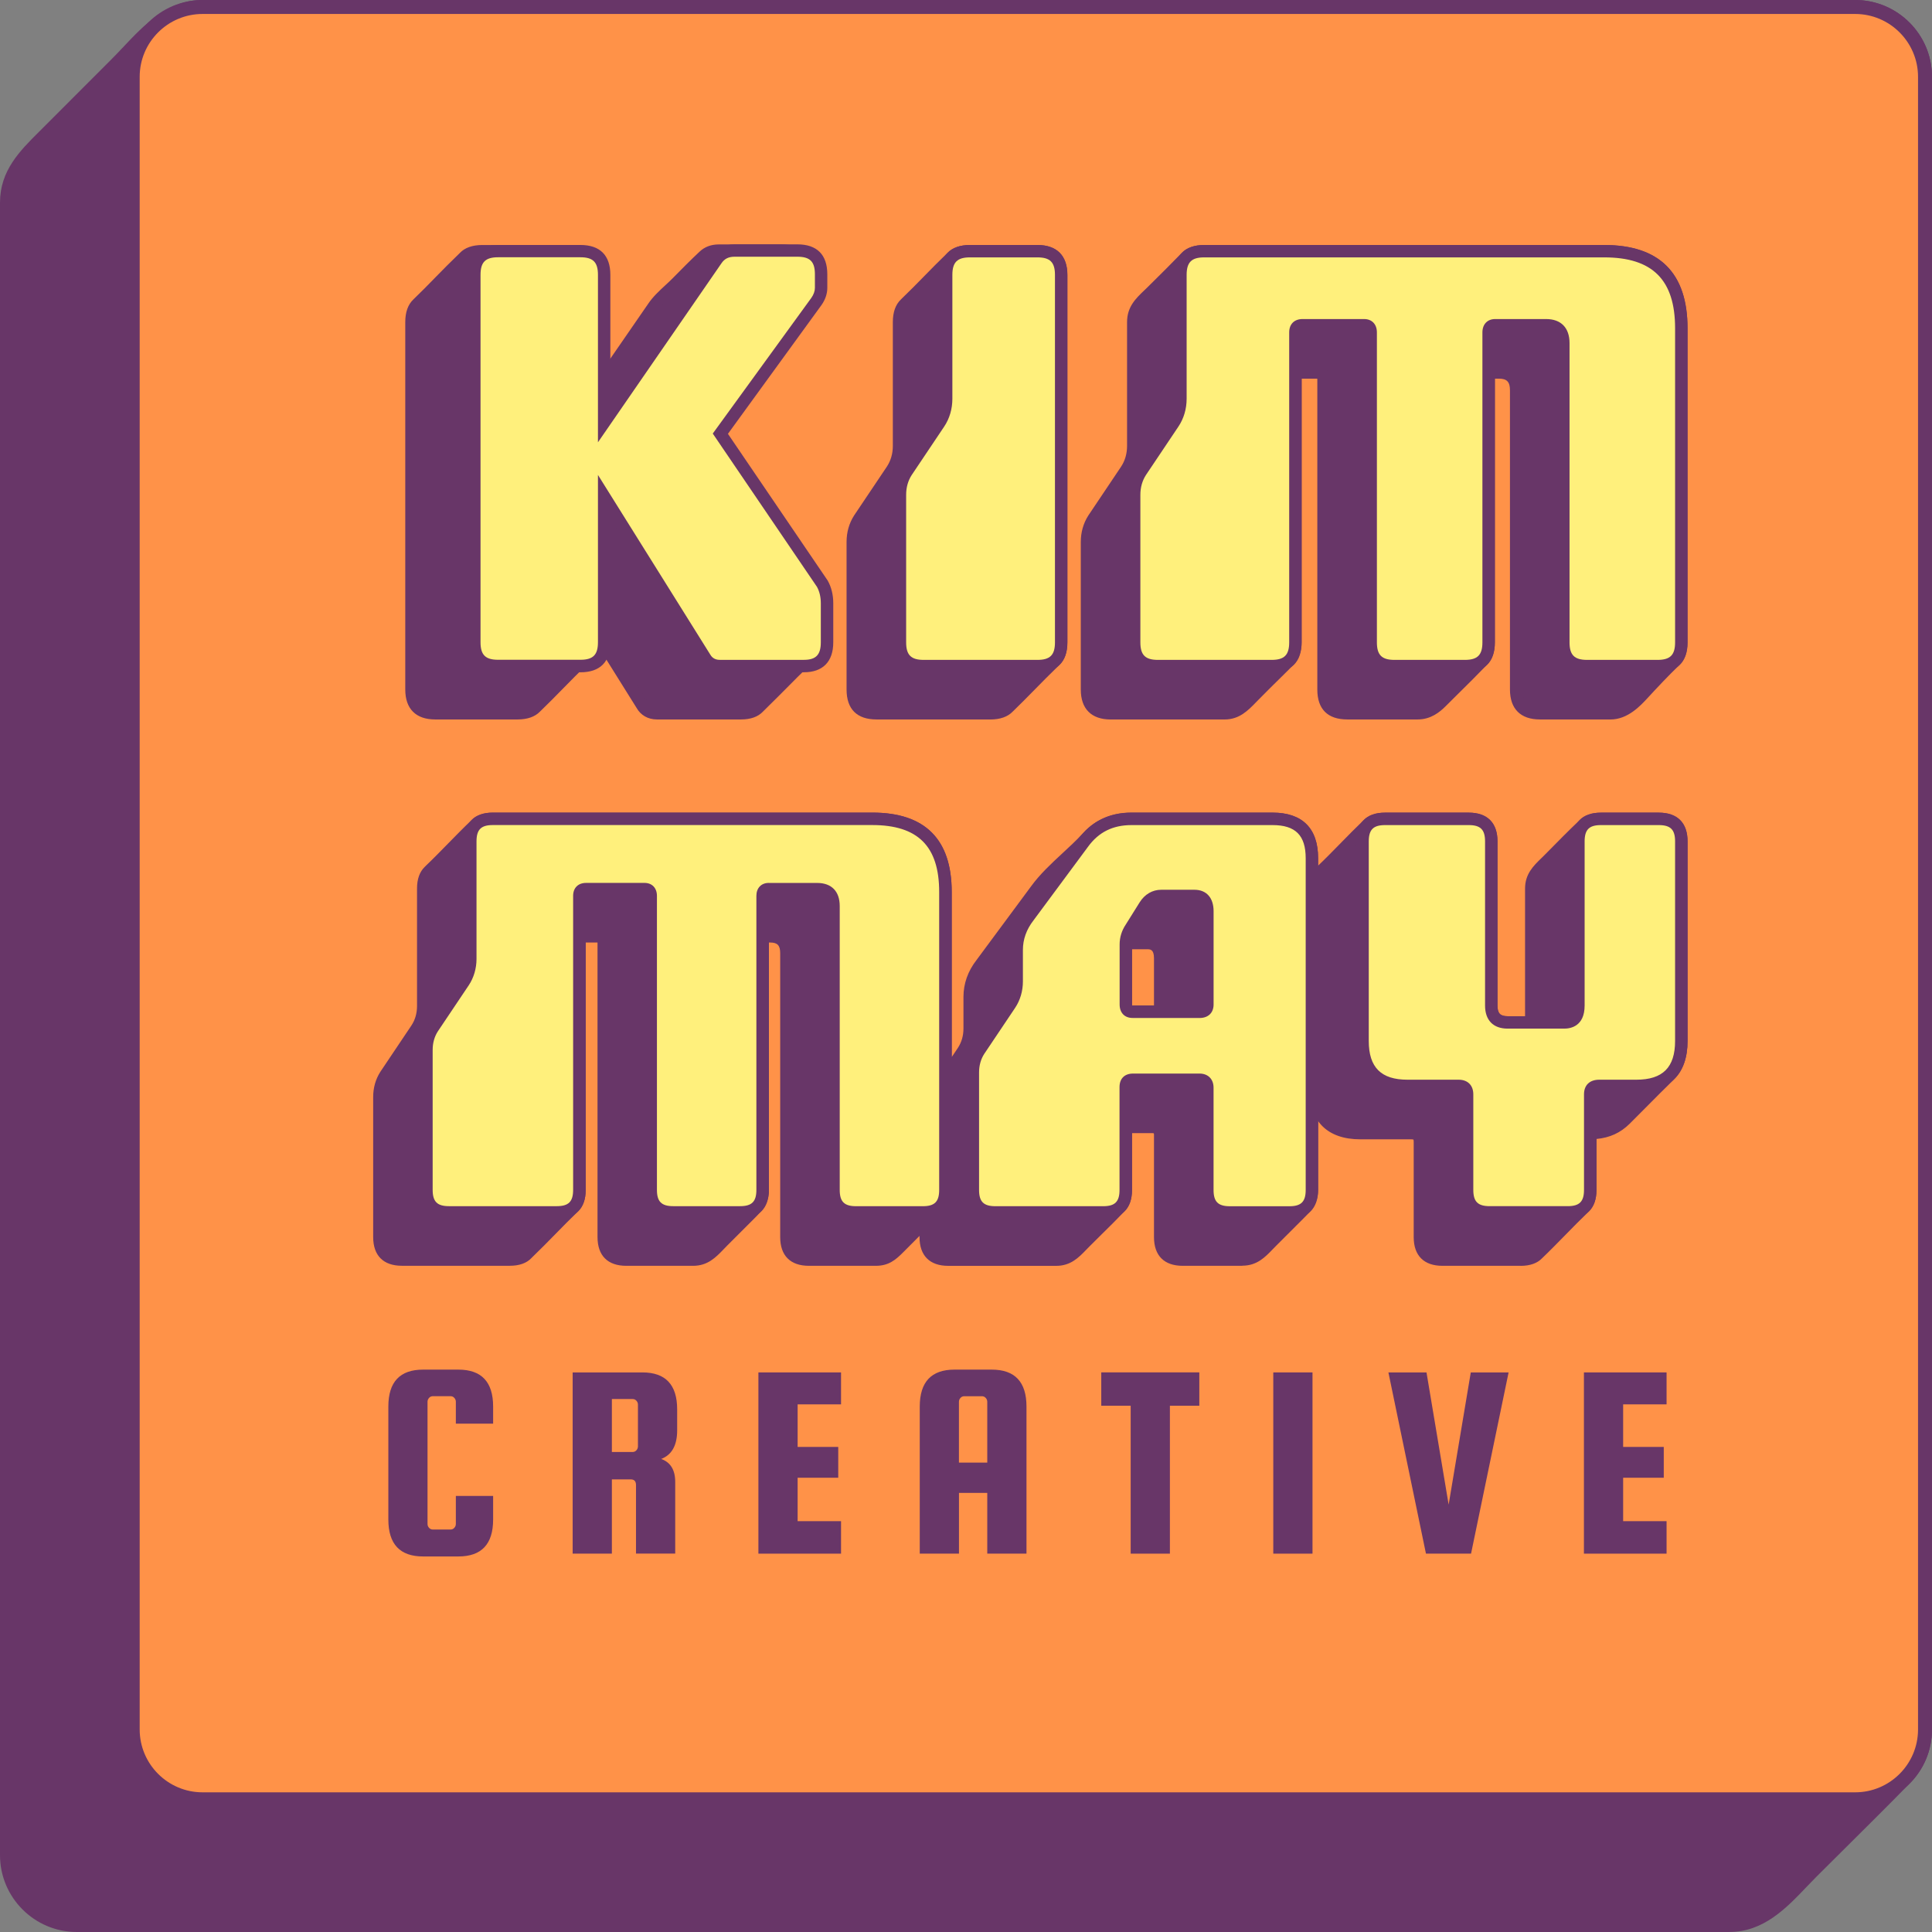
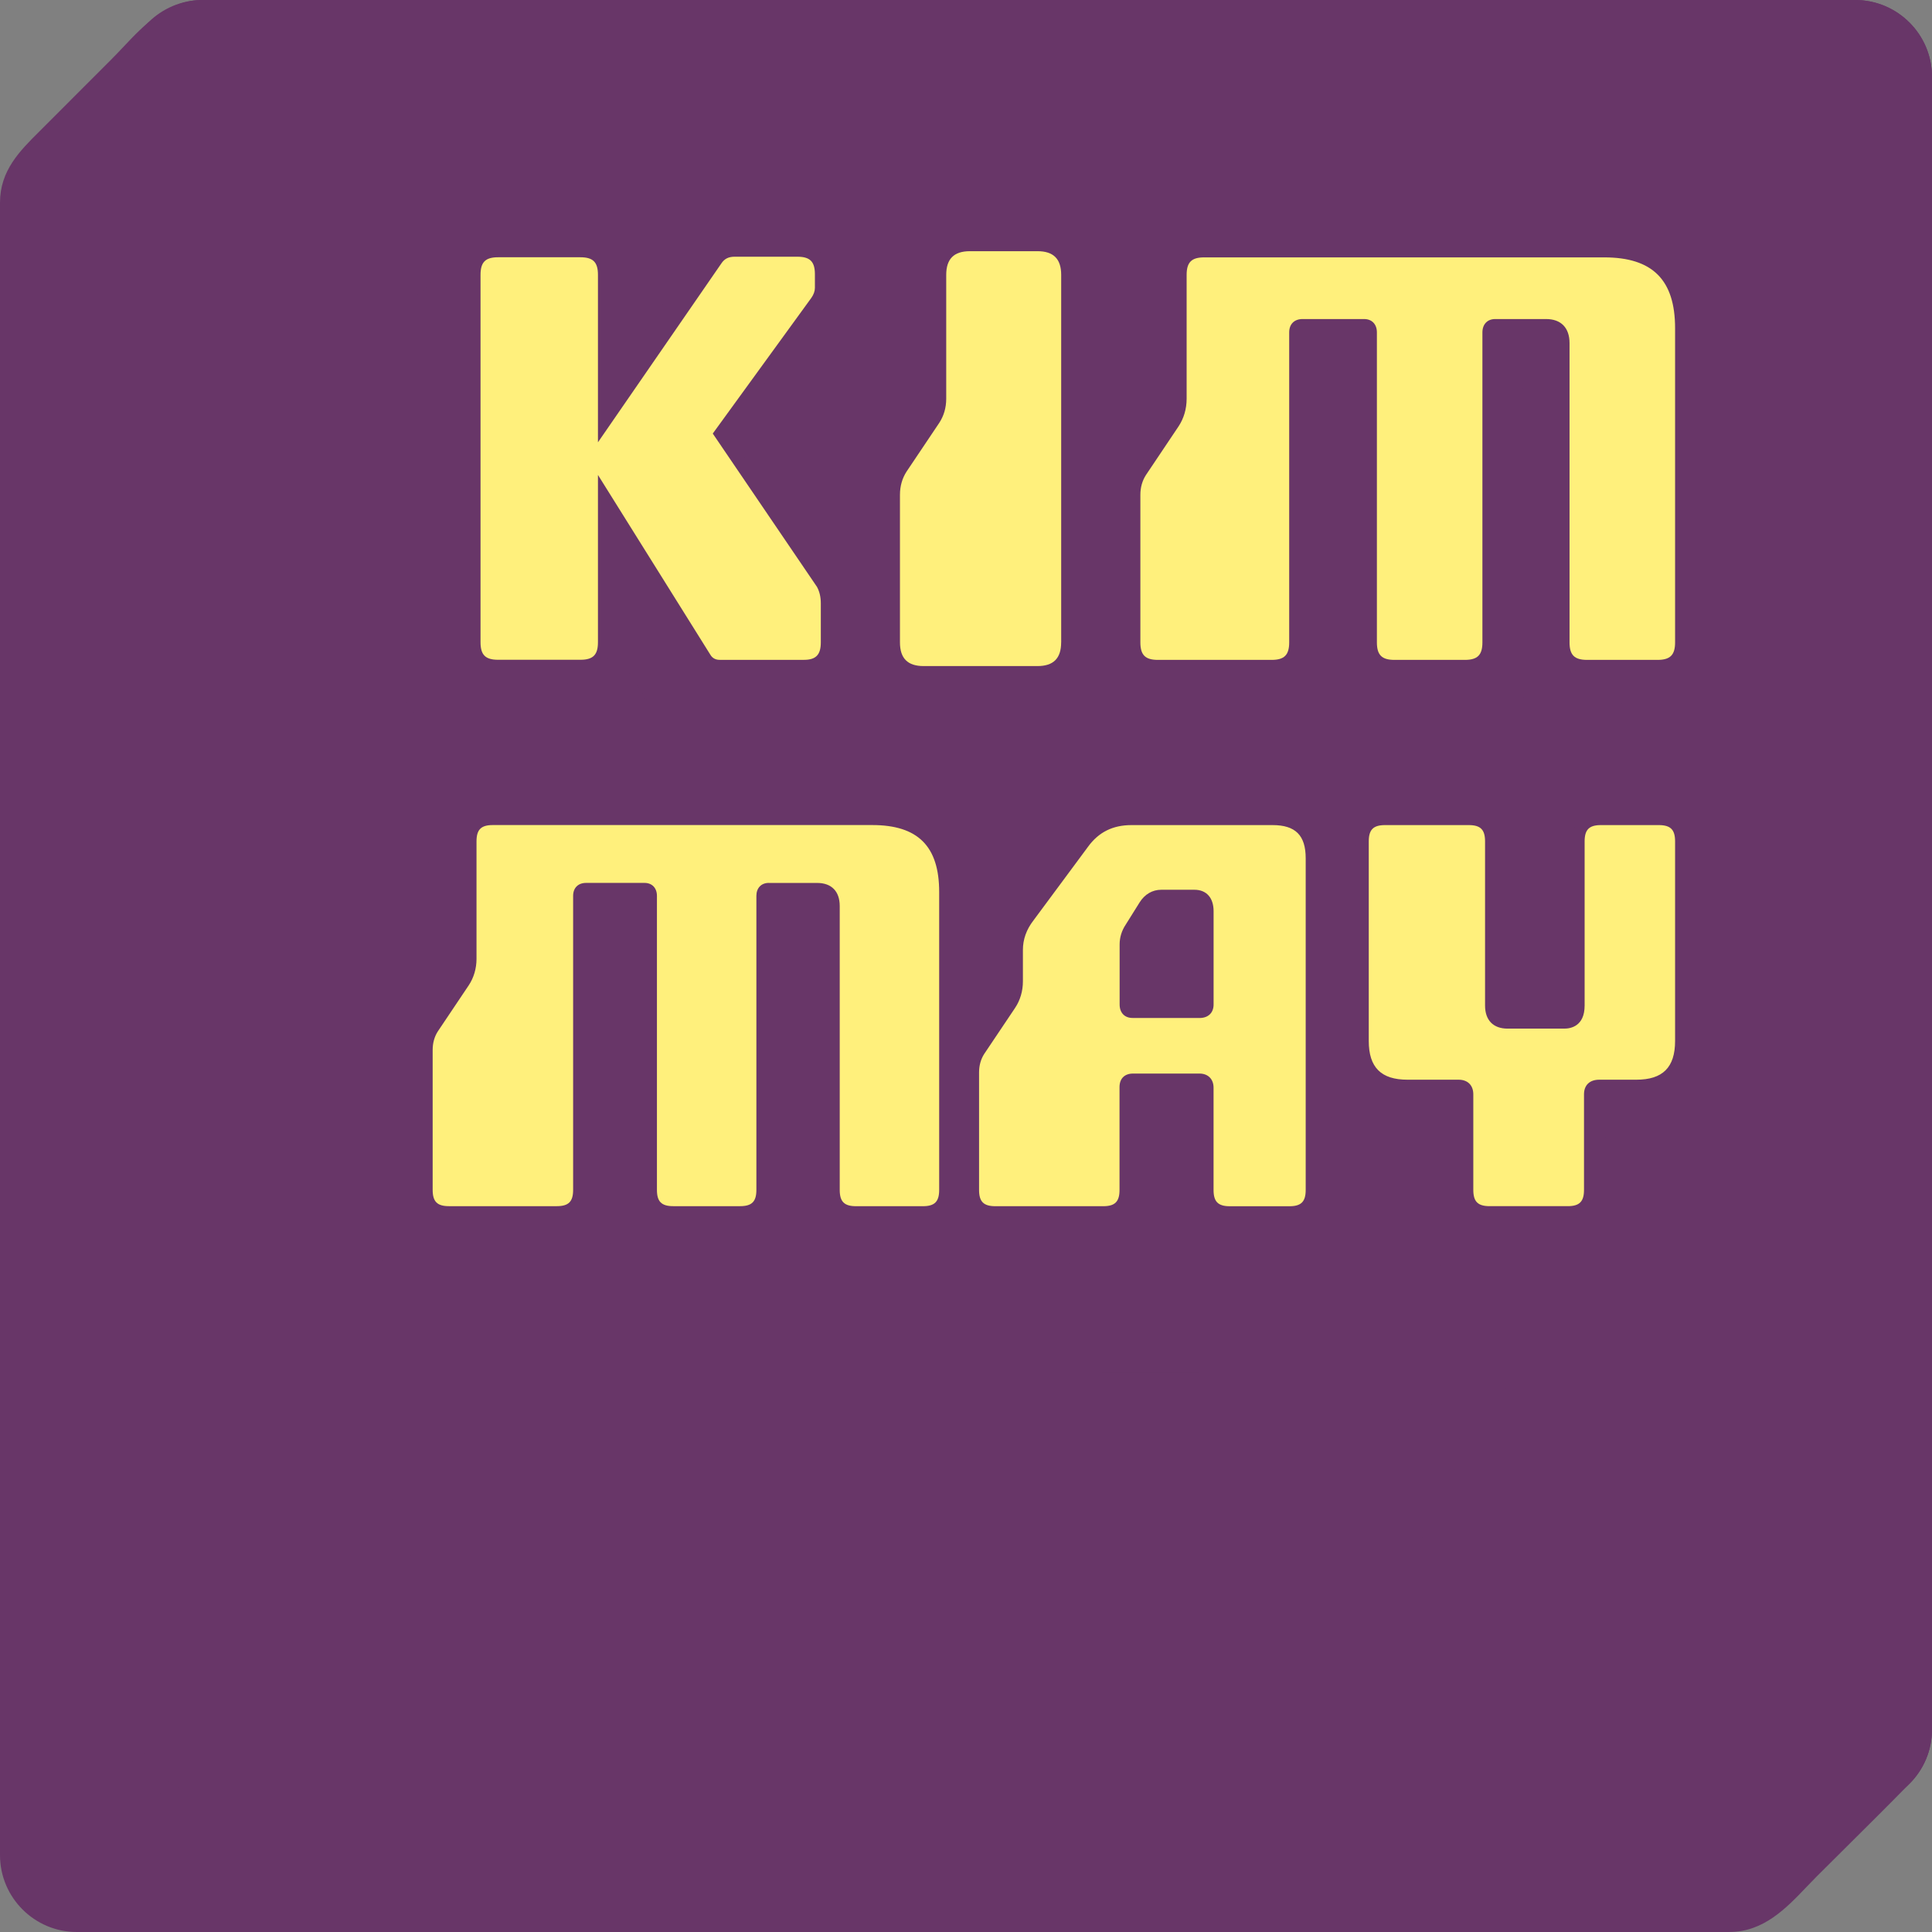
<svg xmlns="http://www.w3.org/2000/svg" id="Layer_1" data-name="Layer 1" viewBox="0 0 496.55 496.55">
  <rect x="0" y="0" width="496.55" height="496.55" fill="#808080" stroke="none" />
  <defs>
    <style>
      .cls-1 {
        fill: #683668;
      }

      .cls-2 {
        fill: #fff07c;
      }

      .cls-3 {
        fill: #ff9248;
      }
    </style>
  </defs>
  <g>
    <path class="cls-1" d="m476.8,1.8s-424.74,0-424.74,0c-9.78,0-15.81,8.38-22.1,14.67-6.07,6.07-12.14,12.14-18.21,18.21-5.05,5.05-9.96,9.68-9.96,17.38v424.74c0,9.91,8.04,17.95,17.95,17.95h424.74c9.4,0,15.08-7.66,21.14-13.72,7.79-7.79,15.66-15.51,23.37-23.37.11-.11.21-.21.32-.32,3.34-3.26,5.43-7.81,5.43-12.85V19.75c0-9.91-8.04-17.95-17.95-17.95Z" />
    <path class="cls-1" d="m444.49,496.55H19.75c-10.89,0-19.75-8.86-19.75-19.75V52.06c0-8.19,5.07-13.25,9.98-18.14L28.69,15.2c1-1,1.99-2.05,3-3.12C37.03,6.42,43.08,0,52.06,0h424.74c10.89,0,19.75,8.86,19.75,19.75v424.74c0,5.36-2.12,10.38-5.97,14.13-.09.09-.2.21-.32.32-5.12,5.23-10.43,10.5-15.57,15.6-2.6,2.58-5.2,5.16-7.79,7.75-.88.88-1.76,1.8-2.64,2.72-5.15,5.4-11,11.53-19.78,11.53ZM52.06,3.59c-7.43,0-12.68,5.57-17.76,10.96-1.03,1.09-2.05,2.17-3.07,3.19l-18.72,18.72c-4.79,4.78-8.92,8.9-8.92,15.6v424.74c0,8.91,7.25,16.16,16.16,16.16h424.74c7.25,0,12.07-5.06,17.18-10.42.9-.94,1.79-1.88,2.7-2.78,2.59-2.59,5.19-5.18,7.8-7.76,5.13-5.09,10.43-10.36,15.56-15.6l.32-.32c3.18-3.1,4.91-7.21,4.91-11.59V19.75c0-8.91-7.25-16.16-16.16-16.16H52.06Z" />
  </g>
  <g>
-     <rect class="cls-3" x="34.11" y="1.8" width="460.64" height="460.64" rx="17.95" ry="17.95" />
    <path class="cls-1" d="m476.8,464.23H52.06c-10.89,0-19.75-8.86-19.75-19.75V19.75C32.31,8.86,41.17,0,52.06,0h424.74c10.89,0,19.75,8.86,19.75,19.75v424.74c0,10.89-8.86,19.75-19.75,19.75ZM52.06,3.59c-8.91,0-16.16,7.25-16.16,16.16v424.74c0,8.91,7.25,16.16,16.16,16.16h424.74c8.91,0,16.16-7.25,16.16-16.16V19.75c0-8.91-7.25-16.16-16.16-16.16H52.06Z" />
  </g>
  <g>
-     <path class="cls-1" d="m117.16,391.68v-7.2h9.58v6.05c0,6.34-2.98,9.5-8.93,9.5h-9.07c-5.95,0-8.93-3.17-8.93-9.5v-29.02c0-6.34,2.97-9.5,8.93-9.5h9.07c5.95,0,8.93,3.17,8.93,9.5v4.39h-9.58v-5.62c0-.38-.13-.72-.4-1.01-.26-.29-.59-.43-.97-.43h-4.54c-.38,0-.71.14-.97.43-.26.29-.4.62-.4,1.01v31.39c0,.38.13.72.4,1.01.26.29.59.43.97.43h4.54c.38,0,.71-.14.97-.43.26-.29.4-.62.4-1.01Z" />
+     <path class="cls-1" d="m117.16,391.68v-7.2h9.58v6.05c0,6.34-2.98,9.5-8.93,9.5h-9.07c-5.95,0-8.93-3.17-8.93-9.5c0-6.34,2.97-9.5,8.93-9.5h9.07c5.95,0,8.93,3.17,8.93,9.5v4.39h-9.58v-5.62c0-.38-.13-.72-.4-1.01-.26-.29-.59-.43-.97-.43h-4.54c-.38,0-.71.14-.97.43-.26.29-.4.62-.4,1.01v31.39c0,.38.13.72.4,1.01.26.29.59.43.97.43h4.54c.38,0,.71-.14.97-.43.26-.29.4-.62.4-1.01Z" />
    <path class="cls-1" d="m157.26,380.23v19.08h-10.08v-46.58h17.93c5.95,0,8.93,3.17,8.93,9.5v5.4c0,3.84-1.37,6.29-4.1,7.34,2.4.87,3.6,2.83,3.6,5.9v18.43h-10.08v-17.64c0-.96-.46-1.44-1.37-1.44h-4.82Zm0-20.66v13.61h5.33c.38,0,.71-.14.97-.43.26-.29.4-.62.4-1.01v-10.73c0-.38-.13-.72-.4-1.01-.26-.29-.59-.43-.97-.43h-5.33Z" />
    <path class="cls-1" d="m205,390.96h11.16v8.35h-21.24v-46.58h21.24v8.21h-11.16v10.94h10.44v7.92h-10.44v11.16Z" />
    <path class="cls-1" d="m254.89,352.01c5.95,0,8.93,3.17,8.93,9.5v37.8h-10.08v-15.62h-7.27v15.62h-10.08v-37.8c0-6.34,2.98-9.5,8.93-9.5h9.58Zm-8.42,23.9h7.27v-15.62c0-.38-.13-.72-.4-1.01-.26-.29-.59-.43-.97-.43h-4.54c-.38,0-.71.14-.97.43-.27.29-.4.62-.4,1.01v15.62Z" />
    <path class="cls-1" d="m283.04,361.29v-8.57h25.2v8.57h-7.56v38.02h-10.08v-38.02h-7.56Z" />
    <path class="cls-1" d="m337.33,352.73v46.58h-10.08v-46.58h10.08Z" />
    <path class="cls-1" d="m378.01,352.73h9.72l-9.65,46.58h-11.59l-9.65-46.58h9.79l5.69,33.98,5.69-33.98Z" />
    <path class="cls-1" d="m417.17,390.96h11.16v8.35h-21.24v-46.58h21.24v8.21h-11.16v10.94h10.44v7.92h-10.44v11.16Z" />
  </g>
  <g>
    <g>
      <path class="cls-1" d="m426.33,210.47h-14.88c-1.99,0-3.45.5-4.41,1.49-.04.04-.08.08-.12.12-.04.04-.08.08-.12.12-.04.04-.08.08-.12.12-2.86,2.74-5.63,5.57-8.41,8.39-2.32,2.36-4.72,4.08-4.72,7.65v34.41h-6.09c-2.75,0-4.19-1.45-4.19-4.34v-42.19c0-3.9-1.88-5.78-5.78-5.78h-21.53c-1.99,0-3.45.5-4.41,1.49-.04.04-.08.08-.12.12-3.99,3.85-7.75,7.93-11.76,11.76-.04.04-.08.08-.12.12-1,.96-1.49,2.41-1.49,4.41v51.3c0,7.66,3.9,11.56,11.56,11.56h13.15c1.45,0,2.17.72,2.17,2.17v24.56c0,3.9,1.88,5.78,5.78,5.78h20.09c1.99,0,3.45-.5,4.41-1.49,4.09-3.91,7.92-8.08,12-12,1-.96,1.49-2.41,1.49-4.41v-14.62c3.55-.04,6.48-1.04,9.01-3.53,3.64-3.58,7.17-7.27,10.83-10.83.04-.04.08-.08.12-.12.04-.04.08-.08.12-.12.04-.04.08-.08.12-.12.04-.04.08-.08.12-.12.04-.04.08-.08.12-.12,1.97-1.93,2.97-4.84,2.97-8.71v-51.3c0-3.9-1.88-5.78-5.78-5.78Z" />
      <path class="cls-1" d="m390.81,325.33h-20.09c-4.76,0-7.38-2.62-7.38-7.38v-24.56c0-.37-.07-.49-.08-.5h0s-.13-.07-.49-.07h-13.15c-8.48,0-13.16-4.67-13.16-13.16v-51.3c0-2.42.67-4.29,1.99-5.56l.11-.11c2.07-1.97,4.1-4.05,6.06-6.05,1.85-1.89,3.76-3.84,5.71-5.71,0-.01.07-.07.13-.13,1.21-1.27,3.08-1.94,5.5-1.94h21.53c4.76,0,7.38,2.62,7.38,7.38v42.2c0,2,.7,2.74,2.6,2.74h4.49v-32.82c0-3.73,2.14-5.81,4.21-7.82.32-.31.65-.63.97-.96l.97-.98c2.42-2.46,4.93-5,7.48-7.44l.36-.36c1.21-1.27,3.08-1.94,5.51-1.94h14.88c4.76,0,7.38,2.62,7.38,7.38v51.3c0,4.29-1.16,7.61-3.45,9.85l-.62.62c-2,1.94-4,3.97-5.95,5.93-1.61,1.63-3.23,3.26-4.86,4.88-2.36,2.33-5.1,3.59-8.53,3.91v13.11c0,2.42-.67,4.29-1.99,5.56-2.01,1.93-4.01,3.97-5.94,5.94-1.96,2-3.99,4.08-6.06,6.06-1.22,1.27-3.08,1.94-5.51,1.94Zm-34.85-113.27c-1.52,0-2.61.34-3.25,1l-.17.17c-1.91,1.84-3.81,3.78-5.64,5.65-1.98,2.02-4.03,4.12-6.12,6.11l-.07.07c-.72.69-1.05,1.78-1.05,3.3v51.3c0,6.8,3.17,9.96,9.96,9.96h13.15c2.32,0,3.76,1.44,3.76,3.76v24.56c0,3.01,1.17,4.18,4.19,4.18h20.09c1.52,0,2.62-.34,3.25-1,2.08-1.99,4.09-4.05,6.03-6.03,1.95-1.99,3.96-4.04,6.01-6.01.67-.64,1-1.73,1-3.25v-16.2l1.58-.02c3.36-.04,5.79-.99,7.91-3.07,1.63-1.6,3.23-3.22,4.84-4.85,1.95-1.97,3.97-4.02,6-5.99l.57-.57c1.68-1.65,2.52-4.19,2.52-7.59v-51.3c0-3.01-1.17-4.18-4.19-4.18h-14.88c-1.52,0-2.62.34-3.25,1l-.37.37c-2.55,2.44-5.04,4.97-7.45,7.41l-.97.98c-.34.35-.68.68-1.02,1.01-1.88,1.82-3.24,3.14-3.24,5.53v36.01h-7.68c-3.68,0-5.79-2.16-5.79-5.93v-42.2c0-3.01-1.17-4.18-4.18-4.18h-21.53Z" />
    </g>
    <g>
      <path class="cls-1" d="m327.06,210.47h-36.27c-4.56,0-8.34,1.55-11.25,4.76-.04.04-.08.08-.12.12-.04.04-.08.08-.12.12-4.16,4.48-9.48,8.39-13.06,13.33l-14.02,18.93c-2.02,2.6-3.03,5.49-3.03,8.53v8.09c0,2.17-.58,4.19-1.73,5.92l-4.48,6.68v-47.7c0-12.57-6.21-18.79-18.79-18.79h-97.54c-1.99,0-3.45.5-4.41,1.49-.04.04-.08.08-.12.12-3.96,3.8-7.68,7.84-11.64,11.64-.04.04-.08.08-.12.12-.04.04-.08.08-.12.12-1,.96-1.49,2.41-1.49,4.41v30.2c0,2.17-.58,4.19-1.73,5.93l-7.95,11.85c-1.01,1.59-1.59,3.47-1.59,5.64v35.98c0,3.9,1.88,5.78,5.78,5.78h27.74c1.99,0,3.45-.5,4.41-1.49.04-.04.08-.08.12-.12.04-.04.08-.08.12-.12.04-.04.08-.08.12-.12,3.96-3.8,7.67-7.85,11.64-11.64,1-.96,1.49-2.41,1.49-4.41v-65.19h4.64c1.01,0,1.59.58,1.59,1.73v75.57c0,3.9,1.88,5.78,5.78,5.78,0,0,17.19,0,17.19,0,3.54,0,5.24-2.33,7.57-4.66,2.38-2.38,4.76-4.76,7.14-7.14,1.87-1.87,3.19-3.28,3.19-6.1v-65.19h1.9c2.74,0,4.19,1.44,4.19,4.33v72.97c0,3.9,1.88,5.78,5.78,5.78h17.19c2.69,0,4.08-1.17,5.88-2.97,2.32-2.32,4.61-4.67,6.96-6.96,0,1.38,0,2.76,0,4.14,0,3.9,1.88,5.78,5.78,5.78,0,0,27.74,0,27.74,0,3.51,0,5.17-2.26,7.48-4.57,2.97-2.97,6.01-5.89,8.92-8.92,1-.96,1.49-2.41,1.49-4.41v-16.2h6.81c1.3,0,2.03.72,2.03,2.02v26.3c0,3.9,1.88,5.78,5.78,5.78,0,0,15.32,0,15.32,0,3.58,0,5.31-2.4,7.67-4.75,2.37-2.37,4.75-4.75,7.12-7.12,1.84-1.84,3.11-3.24,3.11-6.02v-85.26c0-6.79-3.32-10.11-10.11-10.11Zm-28.88,49.56h-7.1c-1.16,0-1.74-.58-1.74-1.88v-15.46c0-.1.02-.21.02-.31h5.49c2.17,0,3.32,1.3,3.32,3.9v13.75Z" />
      <path class="cls-1" d="m319.28,325.33h-15.32c-4.75,0-7.37-2.62-7.37-7.38v-26.3c0-.27-.05-.36-.06-.37h0s-.1-.05-.37-.05h-5.22v14.61c0,2.42-.67,4.29-1.99,5.56-1.91,2-3.96,4.02-5.94,5.97-.99.97-1.97,1.95-2.95,2.93-.29.29-.58.59-.85.87-1.98,2.05-4.03,4.17-7.76,4.17h-27.74c-4.76,0-7.38-2.62-7.38-7.38v-.32c-.64.64-1.28,1.29-1.92,1.93-.77.78-1.54,1.56-2.32,2.33-1.95,1.94-3.7,3.43-7,3.43h-17.19c-4.76,0-7.38-2.62-7.38-7.38v-72.97c0-2-.7-2.74-2.59-2.74h-.31v63.59c0,3.57-1.86,5.43-3.65,7.23l-7.14,7.14c-.3.3-.6.61-.88.91-2,2.07-4.07,4.22-7.81,4.22h-17.19c-4.76,0-7.38-2.62-7.38-7.38v-75.58c0-.05,0-.1,0-.14h-3.04v63.59c0,2.43-.67,4.3-1.99,5.56-1.97,1.89-3.92,3.88-5.81,5.81-1.89,1.93-3.84,3.92-5.83,5.83l-.36.36c-1.21,1.27-3.08,1.94-5.51,1.94h-27.74c-4.76,0-7.38-2.62-7.38-7.38v-35.98c0-2.39.62-4.58,1.84-6.49l7.97-11.88c.97-1.46,1.46-3.15,1.46-5.04v-30.2c0-2.42.67-4.29,1.99-5.56l.24-.24c1.96-1.87,3.89-3.85,5.77-5.77,1.9-1.94,3.86-3.95,5.87-5.87,0,0,.06-.07.12-.12,1.21-1.27,3.08-1.94,5.51-1.94h97.54c13.52,0,20.38,6.86,20.38,20.38v42.46l1.56-2.33c.97-1.46,1.46-3.15,1.46-5.04v-8.09c0-3.43,1.13-6.63,3.37-9.51l13.99-18.9c2.29-3.16,5.26-5.91,8.13-8.57,1.79-1.66,3.49-3.23,5.04-4.9l.13-.13s.07-.07.12-.13c3.16-3.47,7.34-5.25,12.4-5.25h36.27c7.66,0,11.71,4.05,11.71,11.71v85.26c0,3.57-1.82,5.39-3.58,7.15l-7.12,7.12c-.32.32-.62.64-.93.95-2.02,2.1-4.1,4.27-7.87,4.27Zm-31.53-37.29h8.41c2.17,0,3.62,1.45,3.62,3.62v26.3c0,3.01,1.17,4.18,4.18,4.18h15.32c2.41,0,3.73-1.38,5.57-3.29.32-.33.64-.66.97-1l7.12-7.12c1.74-1.74,2.65-2.75,2.65-4.9v-85.26c0-5.89-2.63-8.52-8.52-8.52h-36.27c-4.19,0-7.48,1.38-10.07,4.23l-.26.26c-1.63,1.76-3.45,3.44-5.21,5.07-2.76,2.55-5.61,5.19-7.72,8.11l-14.03,18.94c-1.81,2.33-2.72,4.87-2.72,7.58v8.09c0,2.49-.69,4.84-2,6.81l-7.4,11.04v-52.94c0-11.73-5.46-17.19-17.19-17.19h-97.54c-1.52,0-2.62.34-3.25,1l-.17.17c-1.97,1.88-3.91,3.87-5.79,5.79-1.89,1.93-3.85,3.93-5.84,5.84l-.19.19c-.72.69-1.05,1.78-1.05,3.3v30.2c0,2.49-.69,4.84-2,6.81l-7.95,11.85c-.87,1.36-1.32,2.97-1.32,4.75v35.98c0,3.01,1.17,4.18,4.18,4.18h27.74c1.52,0,2.62-.34,3.25-1l.37-.37c1.99-1.91,3.92-3.88,5.79-5.79,1.91-1.95,3.87-3.96,5.88-5.88.67-.64,1-1.73,1-3.25v-66.79h6.24c1.93,0,3.19,1.31,3.19,3.33v75.58c0,3.01,1.17,4.18,4.19,4.18h17.19c2.39,0,3.7-1.36,5.52-3.24.3-.31.61-.63.92-.95l7.14-7.14c1.79-1.79,2.72-2.82,2.72-4.97v-66.79h3.5c3.67,0,5.78,2.16,5.78,5.93v72.97c0,3.01,1.17,4.18,4.19,4.18h17.19c2.04,0,3.01-.76,4.75-2.5.77-.77,1.54-1.55,2.31-2.32,1.55-1.56,3.1-3.12,4.67-4.65l2.71-2.64v6.55s0,1.38,0,1.38c0,3.01,1.17,4.18,4.18,4.18h27.74c2.38,0,3.67-1.34,5.46-3.2.29-.3.59-.61.89-.91.98-.98,1.98-1.96,2.97-2.94,1.96-1.94,3.99-3.94,5.93-5.95.71-.69,1.05-1.78,1.05-3.3v-17.8Zm12.03-26.41h-8.7c-2.05,0-3.33-1.33-3.33-3.47v-15.46c0-.11,0-.22.02-.33l.06-1.54,1.54-.04h5.49c3.08,0,4.92,2.06,4.92,5.5v15.34Zm-8.82-3.2s.07,0,.12,0h5.51v-12.15c0-2.31-1-2.31-1.73-2.31h-3.91v14.18c0,.12,0,.21.01.28Z" />
    </g>
  </g>
  <g>
    <path class="cls-1" d="m412.31,64.56h-102.83c-2.1,0-3.63.52-4.64,1.57-.04.04-.08.08-.12.12-.04.04-.08.08-.12.12-.04.04-.08.08-.12.12-2.78,2.88-5.64,5.68-8.48,8.5-2.42,2.39-4.73,4.13-4.73,7.78v31.84c0,2.28-.61,4.42-1.83,6.25l-8.38,12.49c-1.07,1.67-1.68,3.66-1.68,5.94v37.93c0,4.11,1.98,6.09,6.09,6.09h29.25c3.35,0,5.24-2.19,7.45-4.45,2.18-2.23,4.52-4.53,6.79-6.76,2.22-2.18,3.98-3.7,3.98-7.01v-69.38h5.56c1.07,0,1.67.61,1.67,1.83v79.68c0,4.11,1.98,6.09,6.09,6.09,0,0,18.11,0,18.13,0,2.46,0,4.34-1.24,6.02-2.92,3.5-3.5,7.07-6.96,10.5-10.53.04-.04.08-.08.12-.12,1.05-1.01,1.57-2.54,1.57-4.64v-69.38h2.66c2.89,0,4.42,1.52,4.42,4.57v76.93c0,4.11,1.98,6.09,6.09,6.09,0,0,18.11,0,18.13,0,3.46,0,6.14-2.59,8.33-4.97,2.71-2.93,5.43-5.84,8.31-8.6,1.05-1.01,1.57-2.54,1.57-4.64v-80.74c0-13.25-6.55-19.81-19.81-19.81Z" />
    <path class="cls-1" d="m413.9,184.91h-18.13c-4.96,0-7.69-2.73-7.69-7.69v-76.93c0-2.14-.79-2.97-2.82-2.97h-1.06v67.79c0,2.53-.69,4.48-2.06,5.79l-.12.12c-2.36,2.46-4.87,4.94-7.3,7.34-1.06,1.05-2.12,2.1-3.18,3.16-1.46,1.46-3.78,3.39-7.15,3.39h-18.13c-5.03,0-7.69-2.66-7.69-7.69v-79.67c0-.1,0-.18-.02-.23-.02,0-.04,0-.06,0h-3.96v67.79c0,3.78-1.98,5.71-4.07,7.76l-.99.98c-2.06,2.02-4.18,4.12-6.16,6.14l-.42.43c-2.15,2.21-4.36,4.5-8.17,4.5h-29.25c-4.96,0-7.69-2.73-7.69-7.69v-37.93c0-2.5.65-4.79,1.93-6.8l8.4-12.52c1.03-1.55,1.56-3.35,1.56-5.36v-31.84c0-3.9,2.22-6.04,4.37-8.1.27-.26.55-.53.84-.81l1.02-1.01c2.46-2.43,5-4.95,7.44-7.47.05-.05.11-.11.17-.17,0,0,.06-.06.12-.12l.12-.12c1.26-1.32,3.21-2.01,5.74-2.01h102.83c14.2,0,21.4,7.2,21.4,21.4v80.74c0,2.53-.69,4.48-2.06,5.79-2.95,2.84-5.8,5.89-8.24,8.54-1.77,1.91-5.05,5.48-9.5,5.48Zm-32.9-90.79h4.26c3.82,0,6.01,2.25,6.01,6.17v76.93c0,3.24,1.26,4.5,4.5,4.5h18.13c2.82,0,5.17-2.3,7.16-4.45,2.47-2.68,5.36-5.78,8.38-8.67.72-.69,1.08-1.86,1.08-3.49v-80.74c0-12.42-5.79-18.21-18.21-18.21h-102.83c-1.65,0-2.79.35-3.49,1.08l-.36.36c-2.46,2.55-5.02,5.08-7.49,7.52l-1.02,1c-.29.29-.58.57-.87.84-1.97,1.89-3.39,3.26-3.39,5.8v31.84c0,2.61-.73,5.08-2.1,7.13l-8.38,12.49c-.93,1.46-1.41,3.17-1.41,5.05v37.93c0,3.24,1.26,4.5,4.5,4.5h29.25c2.46,0,3.97-1.56,5.88-3.53l.43-.44c2-2.05,4.14-4.15,6.2-6.19l1-.98c1.94-1.9,3.11-3.04,3.11-5.48v-70.98h7.15c1.99,0,3.27,1.34,3.27,3.42v79.67c0,3.24,1.26,4.5,4.5,4.5h18.13c1.68,0,3.19-.76,4.89-2.46,1.06-1.06,2.12-2.11,3.19-3.17,2.41-2.39,4.91-4.86,7.29-7.34l.13-.13c.75-.73,1.12-1.9,1.12-3.53v-70.98Z" />
  </g>
  <g>
    <path class="cls-1" d="m266.64,64.56h-17.37c-2.1,0-3.63.52-4.64,1.57-.04.04-.08.08-.12.12-.04.04-.08.08-.12.12-3.88,3.72-7.52,7.68-11.4,11.4-.04.04-.08.08-.12.12-.04.04-.08.08-.12.12-.04.04-.08.08-.12.12-1.05,1.01-1.57,2.54-1.57,4.64v31.84c0,2.28-.61,4.42-1.83,6.25l-8.38,12.49c-1.07,1.67-1.68,3.66-1.68,5.94v37.93c0,4.11,1.98,6.09,6.09,6.09h29.25c2.1,0,3.63-.52,4.64-1.57,3.87-3.73,7.53-7.67,11.4-11.4.04-.04.08-.08.12-.12.04-.04.08-.08.12-.12.04-.04.08-.08.12-.12.04-.04.08-.08.12-.12.04-.04.08-.08.12-.12,1.05-1.01,1.57-2.54,1.57-4.64v-94.45c0-4.11-1.98-6.09-6.09-6.09Z" />
    <path class="cls-1" d="m254.52,184.91h-29.25c-5.03,0-7.69-2.66-7.69-7.69v-37.93c0-2.51.65-4.79,1.93-6.8l8.4-12.52c1.03-1.55,1.56-3.35,1.56-5.36v-31.84c0-2.53.69-4.48,2.06-5.79l.12-.12s.06-.06.12-.12c0,0,.06-.06.12-.12,1.93-1.85,3.84-3.8,5.69-5.69,1.85-1.89,3.75-3.83,5.7-5.7l.24-.24c1.26-1.32,3.21-2.01,5.74-2.01h17.37c4.96,0,7.69,2.73,7.69,7.69v94.45c0,2.53-.69,4.48-2.06,5.79,0,0-.06.07-.12.12,0,0-.06.06-.12.12,0,0-.06.06-.12.12,0,0-.06.06-.12.12,0,0-.06.06-.12.12-1.9,1.83-3.8,3.77-5.63,5.63-1.87,1.9-3.8,3.87-5.76,5.76-1.27,1.32-3.22,2.02-5.75,2.02Zm-5.25-118.76c-1.65,0-2.79.35-3.49,1.08l-.25.25c-1.95,1.87-3.84,3.8-5.67,5.67-1.87,1.91-3.8,3.88-5.77,5.77l-.32.32c-.75.73-1.12,1.9-1.12,3.53v31.84c0,2.61-.72,5.08-2.09,7.13l-8.38,12.5c-.93,1.45-1.41,3.16-1.41,5.05v37.93c0,3.24,1.26,4.5,4.5,4.5h29.25c1.65,0,2.79-.35,3.49-1.08,1.97-1.9,3.89-3.85,5.74-5.74,1.85-1.88,3.76-3.83,5.7-5.71l.6-.6c.72-.69,1.08-1.86,1.08-3.49v-94.45c0-3.24-1.26-4.5-4.5-4.5h-17.37Z" />
  </g>
  <g>
    <path class="cls-1" d="m181.1,111.48l24.68-33.97c.76-1.07,1.22-2.29,1.22-3.5v-3.5c0-4.11-1.98-6.09-6.09-6.09h-16.15c-1.42,0-2.75.38-3.84,1.4-2.36,2.21-4.63,4.51-6.9,6.82-1.97,2.01-4.54,3.99-6.1,6.33l-16.68,24.17v-32.49c0-4.11-1.98-6.09-6.09-6.09h-21.18c-2.1,0-3.63.52-4.64,1.57-.04.04-.08.08-.12.12-.04.04-.08.08-.12.12-.04.04-.08.08-.12.12-3.96,3.8-7.68,7.84-11.64,11.64-1.05,1.01-1.57,2.54-1.57,4.64v94.45c0,4.11,1.98,6.09,6.09,6.09h21.18c2.1,0,3.63-.52,4.64-1.57,4.04-3.88,7.84-8,11.88-11.88.04-.04.08-.08.12-.12,1.05-1.01,1.57-2.54,1.57-4.64v-5.97l13.78,22.05c.76,1.37,2.13,2.13,3.81,2.13h21.63c2.02,0,3.51-.52,4.5-1.57.04-.04.08-.08.12-.12,2.93-2.86,5.81-5.78,8.7-8.69,2.41-2.43,4.74-4.17,4.74-7.84v-10.06c0-1.98-.46-3.66-1.22-5.03l-26.2-38.54Z" />
    <path class="cls-1" d="m190.46,184.91h-21.63c-2.26,0-4.16-1.08-5.21-2.95l-10.79-17.26v.41c0,2.53-.69,4.48-2.06,5.79l-.12.12c-1.98,1.91-3.96,3.92-5.86,5.86-1.95,1.99-3.96,4.04-6.01,6.01-1.27,1.32-3.22,2.02-5.75,2.02h-21.18c-4.96,0-7.69-2.73-7.69-7.69v-94.45c0-2.53.69-4.48,2.06-5.79,1.95-1.87,3.89-3.85,5.75-5.76,1.91-1.95,3.88-3.96,5.89-5.88,0,0,.06-.07.12-.12l.24-.24c1.26-1.32,3.21-2.01,5.74-2.01h21.18c5.03,0,7.69,2.66,7.69,7.69v27.36l13.77-19.96c1.17-1.75,2.79-3.26,4.37-4.72.66-.61,1.31-1.21,1.91-1.82,2.2-2.24,4.55-4.62,6.95-6.87,1.3-1.22,2.96-1.83,4.93-1.83h16.15c5.03,0,7.69,2.66,7.69,7.69v3.5c0,1.51-.52,3.04-1.51,4.43l-24.03,33.08,25.65,37.73c.94,1.69,1.42,3.64,1.42,5.8v10.06c0,3.88-2.19,6.02-4.32,8.09-.29.28-.59.57-.89.87l-.95.96c-2.53,2.55-5.15,5.19-7.76,7.74,0,0-.06.06-.12.12-1.25,1.33-3.16,2.02-5.62,2.02Zm-40.82-31.34l16.73,26.76c.65,1.16,1.69,1.38,2.46,1.38h21.63c1.57,0,2.66-.35,3.34-1.07l.16-.17c2.6-2.54,5.21-5.17,7.73-7.71l.95-.96c.31-.31.62-.61.92-.91,1.95-1.9,3.35-3.27,3.35-5.8v-10.06c0-1.58-.33-2.99-.98-4.19l-26.79-39.41,25.34-34.88c.59-.83.91-1.73.91-2.57v-3.5c0-3.24-1.26-4.5-4.5-4.5h-16.15c-1.17,0-2.04.31-2.75.97-2.35,2.21-4.67,4.56-6.85,6.77-.63.64-1.32,1.28-2.01,1.93-1.44,1.33-2.92,2.71-3.89,4.17l-19.6,28.41v-37.61c0-3.24-1.26-4.5-4.5-4.5h-21.18c-1.65,0-2.79.35-3.49,1.08l-.41.41c-1.97,1.89-3.92,3.88-5.81,5.81-1.89,1.93-3.84,3.92-5.82,5.83-.72.69-1.08,1.86-1.08,3.49v94.45c0,3.24,1.26,4.5,4.5,4.5h21.18c1.65,0,2.79-.35,3.49-1.08,2.06-1.98,4.06-4.02,5.99-5.99,1.92-1.96,3.91-3.99,5.93-5.93l.08-.08c.75-.73,1.12-1.9,1.12-3.53v-11.53Z" />
  </g>
  <g>
    <g>
      <path class="cls-2" d="m432.12,267.54c0,7.66-3.9,11.56-11.56,11.56h-9.54c-1.59,0-2.31.72-2.31,2.17v24.56c0,3.9-1.88,5.78-5.78,5.78h-20.09c-3.9,0-5.78-1.88-5.78-5.78v-24.56c0-1.45-.72-2.17-2.17-2.17h-13.15c-7.66,0-11.56-3.9-11.56-11.56v-51.3c0-3.9,1.88-5.78,5.78-5.78h21.53c3.9,0,5.78,1.88,5.78,5.78v42.19c0,2.89,1.44,4.34,4.19,4.34h14.6c2.46,0,3.61-1.45,3.61-4.34v-42.19c0-3.9,1.88-5.78,5.78-5.78h14.88c3.9,0,5.78,1.88,5.78,5.78v51.3Z" />
      <path class="cls-1" d="m402.93,313.21h-20.08c-4.76,0-7.38-2.62-7.38-7.38v-24.56c0-.37-.07-.49-.08-.5,0,0-.06-.07-.49-.07h-13.15c-8.48,0-13.16-4.67-13.16-13.16v-51.3c0-4.76,2.62-7.38,7.38-7.38h21.53c4.76,0,7.38,2.62,7.38,7.38v42.2c0,2,.7,2.74,2.6,2.74h14.59c1.1,0,2.02-.21,2.02-2.74v-42.2c0-4.76,2.62-7.38,7.38-7.38h14.88c4.76,0,7.38,2.62,7.38,7.38v51.3c0,8.48-4.67,13.16-13.16,13.16h-9.54c-.49,0-.64.09-.65.1,0,0-.06.12-.06.47v24.56c0,4.76-2.62,7.38-7.38,7.38Zm-46.96-101.15c-3.01,0-4.18,1.17-4.18,4.18v51.3c0,6.8,3.17,9.96,9.96,9.96h13.15c2.32,0,3.76,1.44,3.76,3.76v24.56c0,3.01,1.17,4.18,4.19,4.18h20.08c3.01,0,4.18-1.17,4.18-4.18v-24.56c0-2.36,1.46-3.76,3.91-3.76h9.54c6.8,0,9.96-3.17,9.96-9.96v-51.3c0-3.01-1.17-4.18-4.19-4.18h-14.88c-3.01,0-4.18,1.17-4.18,4.18v42.2c0,5.35-3.64,5.93-5.21,5.93h-14.59c-3.68,0-5.79-2.16-5.79-5.93v-42.2c0-3.01-1.17-4.18-4.18-4.18h-21.53Z" />
    </g>
    <g>
      <path class="cls-2" d="m337.18,305.84c0,3.9-1.88,5.78-5.78,5.78h-15.32c-3.9,0-5.78-1.88-5.78-5.78v-26.3c0-1.3-.72-2.02-2.03-2.02h-17.05c-1.3,0-1.88.58-1.88,1.88v26.44c0,3.9-1.88,5.78-5.78,5.78h-27.74c-3.9,0-5.78-1.88-5.78-5.78v-30.2c0-2.17.58-4.05,1.59-5.64l7.95-11.85c1.16-1.74,1.73-3.76,1.73-5.92v-8.09c0-3.03,1.01-5.92,3.03-8.53l14.02-18.93c3.03-4.19,7.23-6.21,12.43-6.21h36.27c6.79,0,10.11,3.32,10.11,10.11v85.26Zm-38.73-75.57c-1.73,0-3.18.87-4.19,2.46l-3.61,5.78c-.87,1.3-1.3,2.75-1.3,4.19v15.46c0,1.3.58,1.88,1.74,1.88h17.19c1.3,0,2.03-.58,2.03-1.88v-23.99c0-2.6-1.16-3.9-3.32-3.9h-8.53Z" />
      <path class="cls-1" d="m331.4,313.21h-15.32c-4.75,0-7.37-2.62-7.37-7.38v-26.3c0-.27-.05-.36-.06-.37,0,0-.05-.05-.37-.05h-17.05c-.12,0-.21,0-.27.02,0,.06-.02.15-.02.27v26.44c0,4.76-2.62,7.38-7.38,7.38h-27.74c-4.76,0-7.38-2.62-7.38-7.38v-30.2c0-2.39.62-4.58,1.84-6.49l7.97-11.88c.97-1.46,1.46-3.15,1.46-5.04v-8.09c0-3.43,1.13-6.63,3.37-9.51l13.99-18.9c3.29-4.55,7.91-6.86,13.71-6.86h36.27c7.66,0,11.71,4.05,11.71,11.71v85.26c0,4.76-2.62,7.38-7.38,7.38Zm-40.17-37.29h17.05c2.2,0,3.62,1.42,3.62,3.62v26.3c0,3.01,1.17,4.18,4.18,4.18h15.32c3.01,0,4.18-1.17,4.18-4.18v-85.26c0-5.89-2.63-8.52-8.52-8.52h-36.27c-4.79,0-8.43,1.82-11.14,5.55l-14.03,18.94c-1.81,2.33-2.72,4.88-2.72,7.58v8.09c0,2.49-.69,4.84-2,6.81l-7.95,11.85c-.87,1.36-1.32,2.97-1.32,4.75v30.2c0,3.01,1.17,4.18,4.18,4.18h27.74c3.01,0,4.18-1.17,4.18-4.18v-26.44c0-2.18,1.3-3.47,3.47-3.47Zm17.05-14.29h-17.19c-2.05,0-3.33-1.33-3.33-3.47v-15.46c0-1.78.54-3.54,1.57-5.07l3.59-5.74c1.31-2.07,3.28-3.21,5.54-3.21h8.53c3.08,0,4.92,2.06,4.92,5.5v23.99c0,2.14-1.39,3.47-3.62,3.47Zm-17.32-3.2s.07,0,.12,0h17.19c.24,0,.36-.03.42-.05,0-.03,0-.11,0-.24v-23.99c0-2.31-1-2.31-1.73-2.31h-8.53c-1.16,0-2.12.58-2.84,1.72l-3.61,5.77c-.7,1.05-1.06,2.19-1.06,3.34v15.46c0,.12,0,.21.02.28Z" />
    </g>
    <g>
      <path class="cls-2" d="m242.98,305.84c0,3.9-1.88,5.78-5.78,5.78h-17.19c-3.9,0-5.78-1.88-5.78-5.78v-72.97c0-2.89-1.45-4.33-4.19-4.33h-12.43c-1.01,0-1.59.58-1.59,1.73v75.57c0,3.9-1.88,5.78-5.78,5.78h-17.19c-3.9,0-5.78-1.88-5.78-5.78v-75.57c0-1.16-.58-1.73-1.59-1.73h-15.03c-1.16,0-1.74.58-1.74,1.73v75.57c0,3.9-1.88,5.78-5.78,5.78h-27.74c-3.9,0-5.78-1.88-5.78-5.78v-35.98c0-2.17.58-4.05,1.59-5.64l7.95-11.85c1.15-1.74,1.73-3.76,1.73-5.92v-30.2c0-3.9,1.88-5.78,5.78-5.78h97.54c12.57,0,18.79,6.21,18.79,18.79v76.59Z" />
      <path class="cls-1" d="m237.2,313.21h-17.19c-4.76,0-7.38-2.62-7.38-7.38v-72.97c0-2-.7-2.74-2.59-2.74h-12.42s0,.08,0,.14v75.57c0,4.76-2.62,7.38-7.38,7.38h-17.19c-4.76,0-7.38-2.62-7.38-7.38v-75.57c0-.06,0-.1,0-.14h-15.01c-.05,0-.1,0-.13,0,0,.04,0,.08,0,.13v75.57c0,4.76-2.62,7.38-7.38,7.38h-27.74c-4.76,0-7.38-2.62-7.38-7.38v-35.98c0-2.39.62-4.58,1.84-6.49l7.97-11.88c.97-1.46,1.46-3.16,1.46-5.04v-30.2c0-4.76,2.62-7.38,7.38-7.38h97.54c13.52,0,20.38,6.86,20.38,20.38v76.59c0,4.76-2.62,7.38-7.38,7.38Zm-39.59-86.28h12.43c3.67,0,5.78,2.16,5.78,5.93v72.97c0,3.01,1.17,4.18,4.19,4.18h17.19c3.01,0,4.18-1.17,4.18-4.18v-76.59c0-11.73-5.46-17.19-17.19-17.19h-97.54c-3.01,0-4.18,1.17-4.18,4.18v30.2c0,2.48-.69,4.84-2,6.81l-7.95,11.85c-.87,1.36-1.32,2.97-1.32,4.75v35.98c0,3.01,1.17,4.18,4.18,4.18h27.74c3.01,0,4.18-1.17,4.18-4.18v-75.57c0-2.05,1.28-3.33,3.33-3.33h15.03c1.93,0,3.18,1.31,3.18,3.33v75.57c0,3.01,1.17,4.18,4.19,4.18h17.19c3.01,0,4.18-1.17,4.18-4.18v-75.57c0-2.02,1.25-3.33,3.18-3.33Zm.04,3.05h0Z" />
    </g>
  </g>
  <g>
    <path class="cls-2" d="m432.12,165.1c0,4.11-1.98,6.09-6.09,6.09h-18.13c-4.11,0-6.09-1.98-6.09-6.09v-76.93c0-3.05-1.52-4.57-4.42-4.57h-13.1c-1.07,0-1.68.61-1.68,1.83v79.68c0,4.11-1.98,6.09-6.09,6.09h-18.13c-4.12,0-6.09-1.98-6.09-6.09v-79.68c0-1.22-.61-1.83-1.67-1.83h-15.85c-1.22,0-1.83.61-1.83,1.83v79.68c0,4.11-1.98,6.09-6.09,6.09h-29.25c-4.11,0-6.09-1.98-6.09-6.09v-37.93c0-2.29.61-4.27,1.68-5.94l8.38-12.49c1.22-1.83,1.83-3.96,1.83-6.25v-31.84c0-4.11,1.98-6.09,6.09-6.09h102.83c13.26,0,19.81,6.55,19.81,19.81v80.74Z" />
    <path class="cls-1" d="m426.02,172.79h-18.13c-4.96,0-7.69-2.73-7.69-7.69v-76.93c0-2.14-.79-2.97-2.82-2.97h-13.1s-.05,0-.06,0c0,.05-.02.13-.02.23v79.68c0,5.03-2.66,7.69-7.69,7.69h-18.12c-5.03,0-7.69-2.66-7.69-7.69v-79.68c0-.1,0-.18-.02-.23-.02,0-.04,0-.06,0h-15.85c-.1,0-.17,0-.22.01,0,.05-.01.12-.01.22v79.68c0,5.03-2.66,7.69-7.69,7.69h-29.25c-5.03,0-7.69-2.66-7.69-7.69v-37.93c0-2.5.65-4.79,1.93-6.8l8.4-12.52c1.03-1.55,1.56-3.35,1.56-5.36v-31.84c0-4.96,2.73-7.69,7.69-7.69h102.83c14.2,0,21.4,7.2,21.4,21.4v80.74c0,5.03-2.66,7.69-7.69,7.69Zm-41.74-90.79h13.1c3.82,0,6.01,2.25,6.01,6.17v76.93c0,3.24,1.26,4.5,4.5,4.5h18.13c3.24,0,4.5-1.26,4.5-4.5v-80.74c0-12.42-5.79-18.21-18.21-18.21h-102.83c-3.24,0-4.5,1.26-4.5,4.5v31.84c0,2.61-.73,5.08-2.1,7.13l-8.38,12.5c-.93,1.46-1.41,3.17-1.41,5.05v37.93c0,3.24,1.26,4.5,4.5,4.5h29.25c3.24,0,4.5-1.26,4.5-4.5v-79.68c0-2.11,1.31-3.42,3.42-3.42h15.85c1.99,0,3.27,1.34,3.27,3.42v79.68c0,3.24,1.26,4.5,4.5,4.5h18.12c3.24,0,4.5-1.26,4.5-4.5v-79.68c0-2.08,1.29-3.42,3.27-3.42Z" />
  </g>
  <g>
    <path class="cls-2" d="m272.73,165.1c0,4.11-1.98,6.09-6.09,6.09h-29.25c-4.11,0-6.09-1.98-6.09-6.09v-37.93c0-2.29.61-4.27,1.68-5.94l8.38-12.49c1.22-1.83,1.83-3.96,1.83-6.25v-31.84c0-4.11,1.98-6.09,6.09-6.09h17.37c4.11,0,6.09,1.98,6.09,6.09v94.45Z" />
-     <path class="cls-1" d="m266.64,172.79h-29.25c-5.03,0-7.69-2.66-7.69-7.69v-37.93c0-2.51.65-4.8,1.93-6.8l8.4-12.52c1.03-1.55,1.56-3.35,1.56-5.36v-31.84c0-4.96,2.73-7.69,7.69-7.69h17.37c4.96,0,7.69,2.73,7.69,7.69v94.45c0,5.03-2.66,7.69-7.69,7.69Zm-17.37-106.64c-3.24,0-4.5,1.26-4.5,4.5v31.84c0,2.61-.72,5.07-2.09,7.13l-8.38,12.5c-.93,1.45-1.41,3.16-1.41,5.05v37.93c0,3.24,1.26,4.5,4.5,4.5h29.25c3.24,0,4.5-1.26,4.5-4.5v-94.45c0-3.24-1.26-4.5-4.5-4.5h-17.37Z" />
  </g>
  <g>
    <path class="cls-2" d="m211.04,74.01c0,1.22-.46,2.44-1.22,3.5l-24.68,33.97,26.2,38.54c.76,1.37,1.22,3.05,1.22,5.03v10.06c0,4.11-1.98,6.09-5.94,6.09h-21.63c-1.68,0-3.05-.76-3.81-2.13l-25.9-41.44v37.48c0,4.11-1.98,6.09-6.09,6.09h-21.18c-4.11,0-6.09-1.98-6.09-6.09v-94.45c0-4.11,1.98-6.09,6.09-6.09h21.18c4.11,0,6.09,1.98,6.09,6.09v37.93l28.79-41.74c1.22-1.83,2.89-2.44,4.72-2.44h16.15c4.11,0,6.09,1.98,6.09,6.09v3.5Z" />
    <path class="cls-1" d="m206.62,172.79h-21.63c-2.26,0-4.16-1.08-5.21-2.95l-22.91-36.65v31.91c0,5.03-2.66,7.69-7.69,7.69h-21.18c-5.03,0-7.69-2.66-7.69-7.69v-94.45c0-4.96,2.73-7.69,7.69-7.69h21.18c5.03,0,7.69,2.66,7.69,7.69v32.81l25.89-37.53c1.37-2.07,3.41-3.13,6.03-3.13h16.15c5.03,0,7.69,2.66,7.69,7.69v3.5c0,1.51-.52,3.04-1.51,4.43l-24.03,33.08,25.65,37.73c.94,1.69,1.42,3.64,1.42,5.8v10.06c0,4.96-2.68,7.69-7.54,7.69Zm-52.94-50.73l28.85,46.15c.65,1.16,1.69,1.38,2.46,1.38h21.63c3.09,0,4.34-1.3,4.34-4.5v-10.06c0-1.58-.33-2.99-.98-4.19l-26.79-39.41,25.34-34.88c.59-.84.91-1.73.91-2.57v-3.5c0-3.24-1.26-4.5-4.5-4.5h-16.15c-1.55,0-2.6.53-3.39,1.72l-31.72,45.98v-43.06c0-3.24-1.26-4.5-4.5-4.5h-21.18c-3.24,0-4.5,1.26-4.5,4.5v94.45c0,3.24,1.26,4.5,4.5,4.5h21.18c3.24,0,4.5-1.26,4.5-4.5v-43.04Z" />
  </g>
</svg>